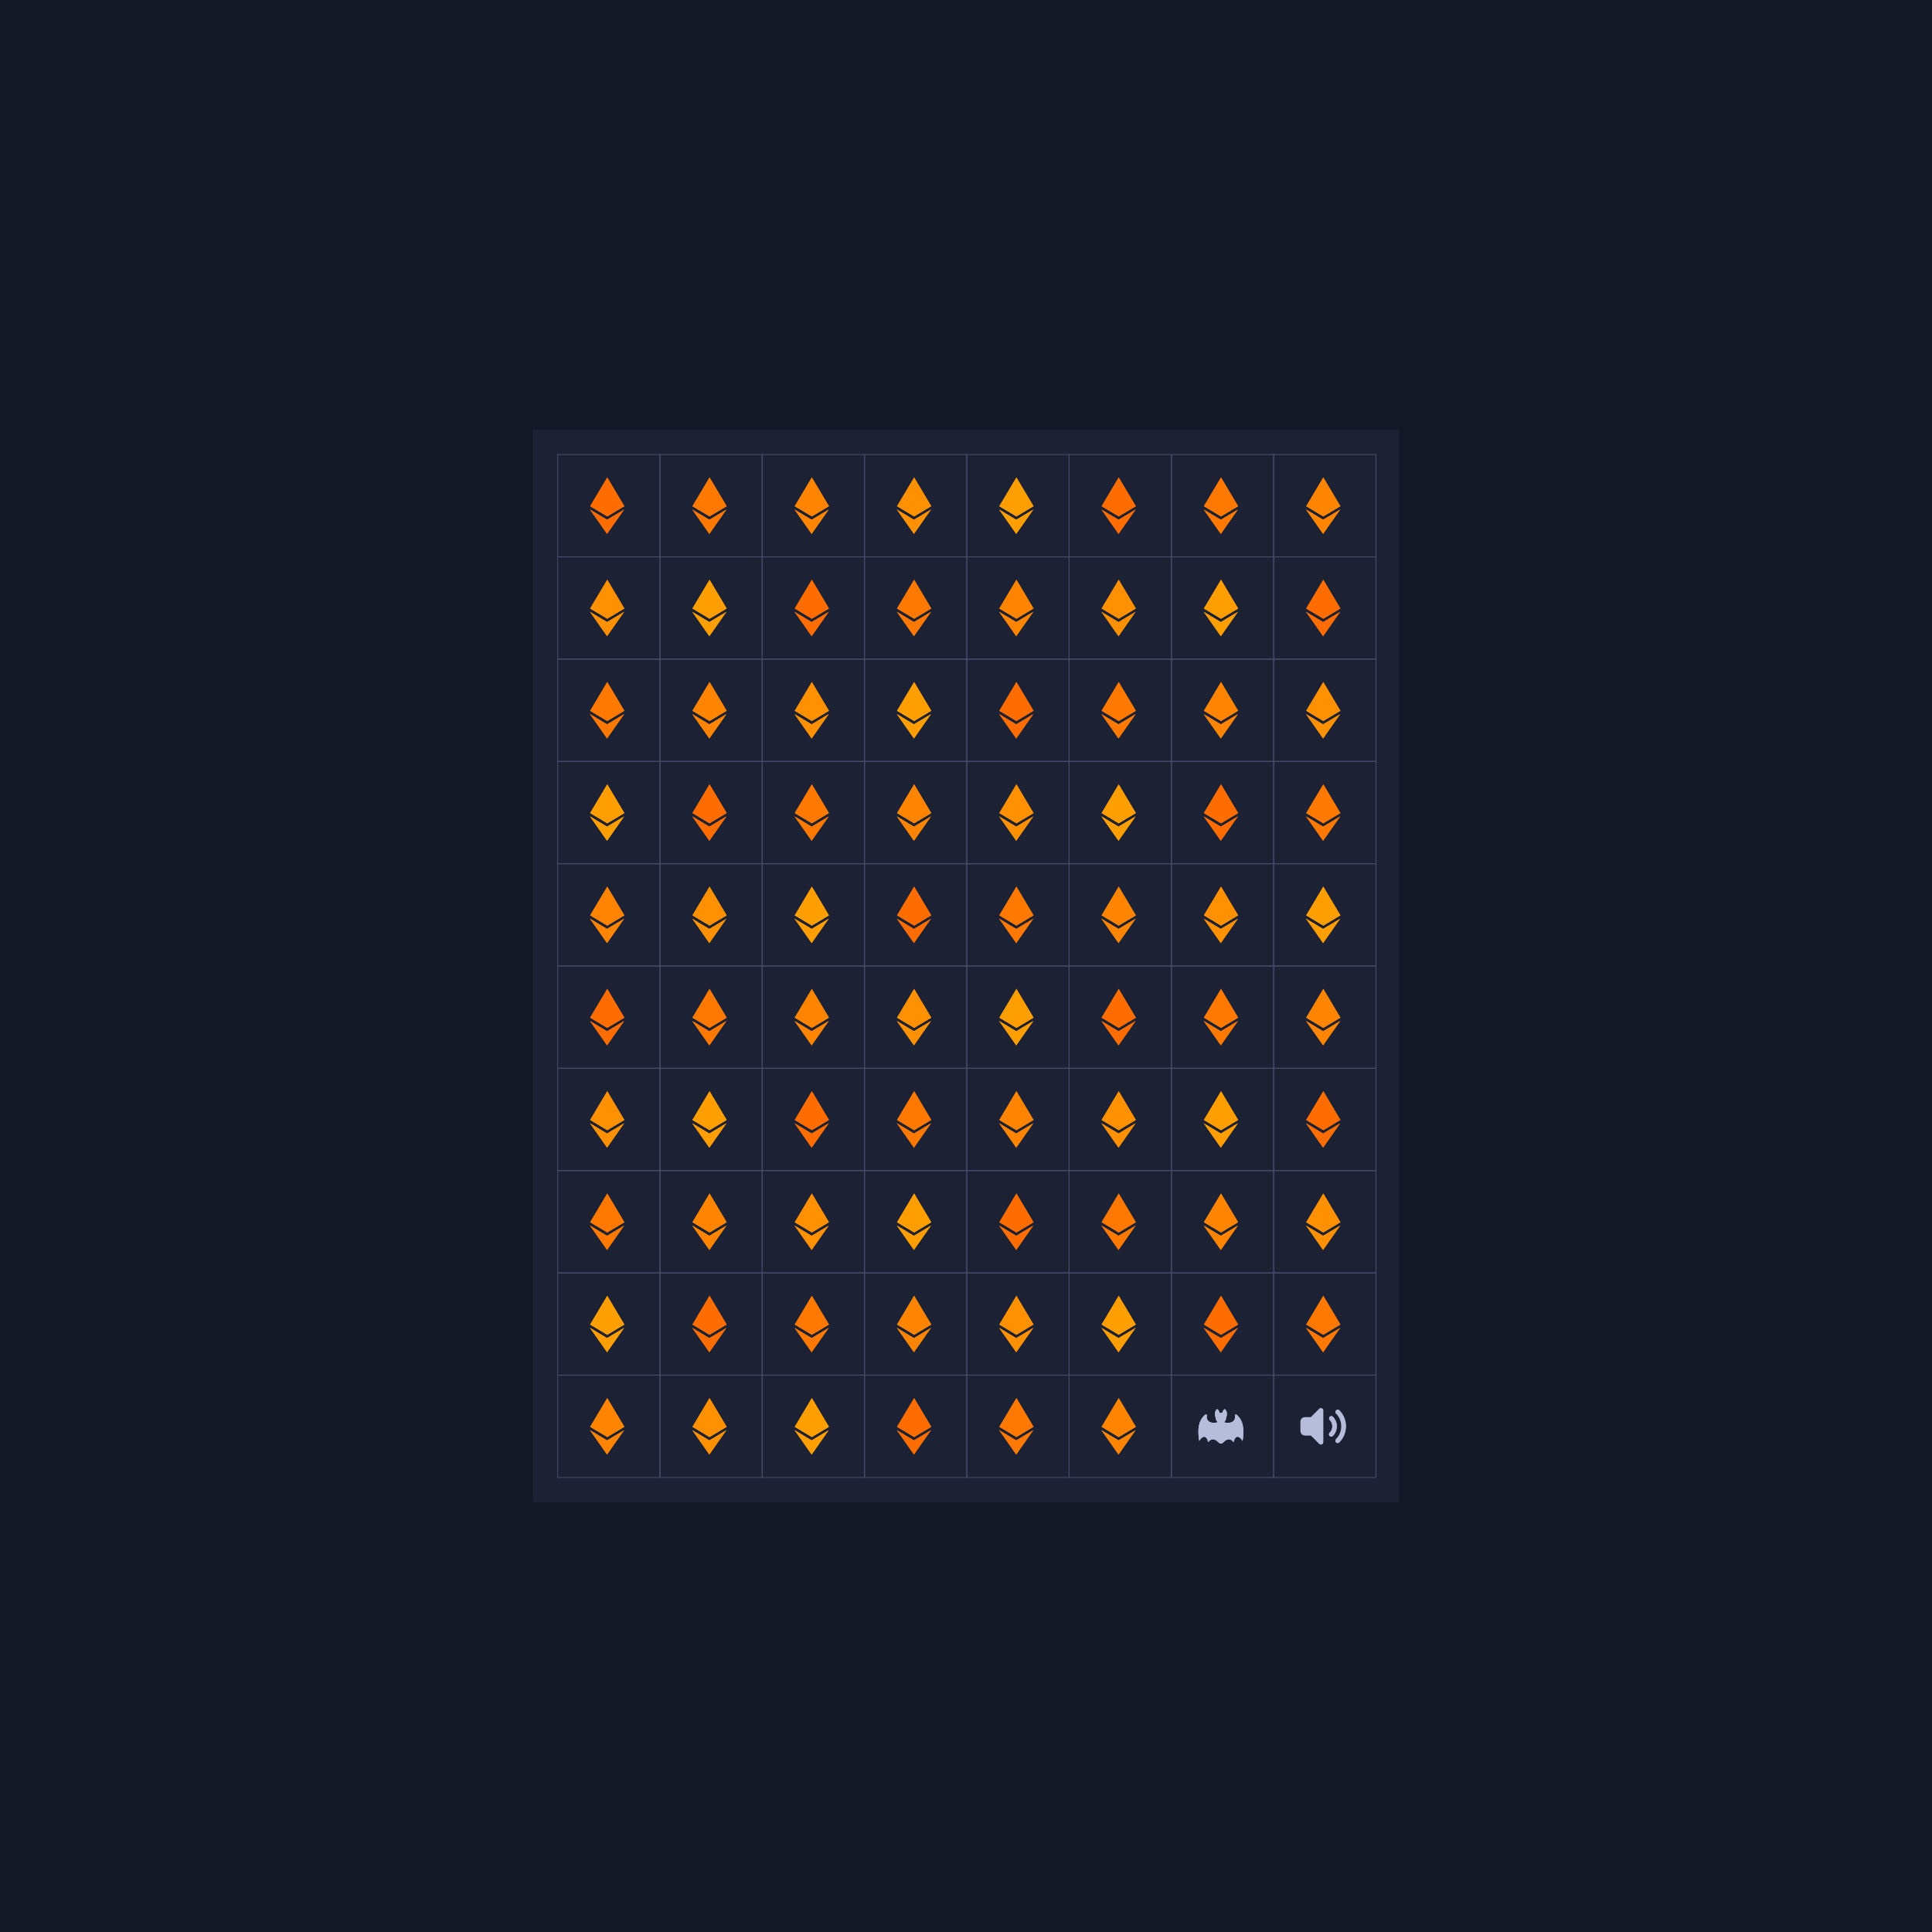
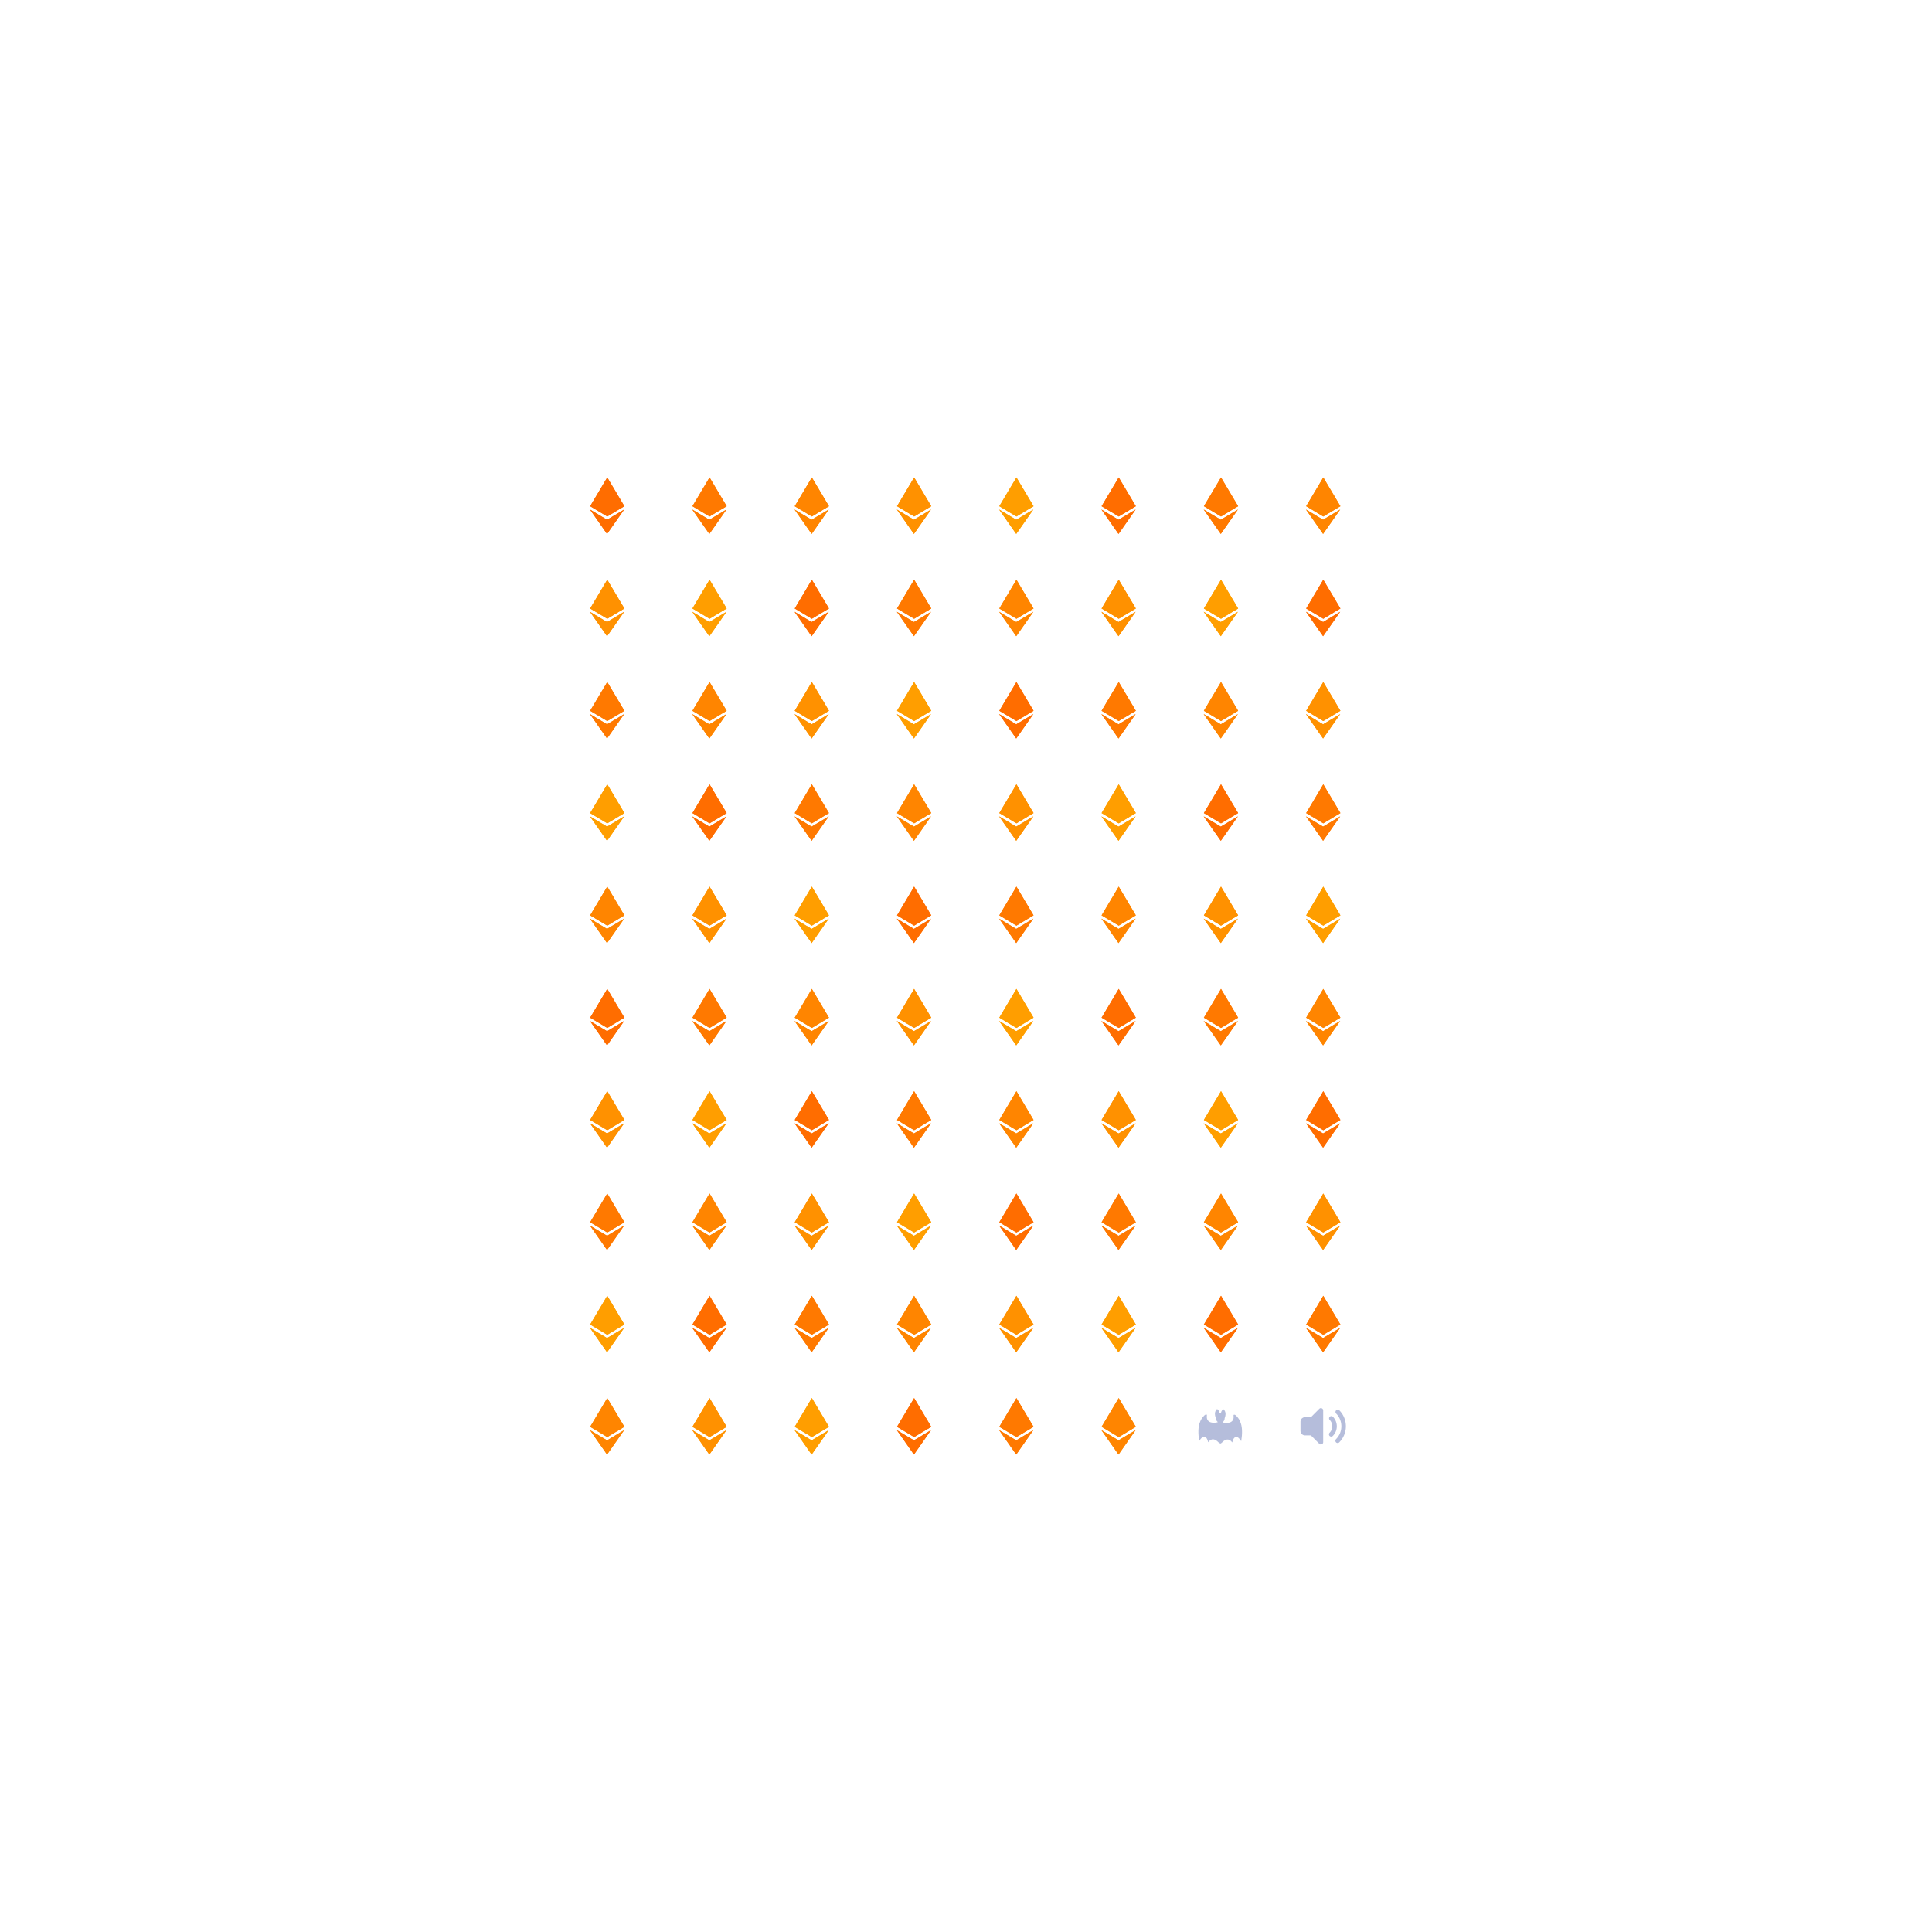
<svg xmlns="http://www.w3.org/2000/svg" fill="none" viewBox="0 0 2342 2342">
  <symbol id="1" viewBox="0 0 500 500">
    <path filter="url(#b1)" d="m250.5 111.982-83.663 140.579 83.663 50.081 83.664-50.081L250.5 111.982Zm-1 276.037 83.712-119.39-83.712 50.053-83.663-50.053 83.663 119.39Z" />
    <path d="m250.5 111.982-83.663 140.579 83.663 50.081 83.664-50.081L250.5 111.982Zm-1 276.037 83.712-119.39-83.712 50.053-83.663-50.053 83.663 119.39Z" />
  </symbol>
  <symbol id="2" viewBox="0 0 500 500">
-     <path filter="url(#b1)" d="M250.097 334.277c-4.408 0-9.595-2.84-14.465-8.259-12.429-11.712-30.146-21.606-47.863 2.016-6.242-31.213-24.971-37.456-43.699-6.242-12.485-75.95 6.243-106.127 24.971-124.855 6.243-6.243 13.372-6.181 12.486 0-5.844 40.883 39.572 38.911 53.731 32.574-6.149-4.551-10.132-11.855-10.132-20.089-12.486-31.214 6.243-43.699 6.243-43.699s10.063 5.032 12.123 19.615a24.786 24.786 0 0 1 6.605-.887c2.285 0 4.501.306 6.605.887 2.06-14.583 12.123-19.615 12.123-19.615s18.728 12.485 6.243 43.699c0 8.266-4.014 15.595-10.207 20.139 14.296 6.299 59.437 8.147 53.613-32.624-.887-6.181 6.242-6.243 12.485 0 18.728 18.728 37.456 48.905 24.971 124.855-18.728-31.214-37.456-24.971-43.699 6.242-17.243-22.992-34.485-14.227-46.858-2.953-5.101 6.031-10.619 9.196-15.276 9.196Z" />
-     <path d="M250.097 334.277c-4.408 0-9.595-2.84-14.465-8.259-12.429-11.712-30.146-21.606-47.863 2.016-6.242-31.213-24.971-37.456-43.699-6.242-12.485-75.95 6.243-106.127 24.971-124.855 6.243-6.243 13.372-6.181 12.486 0-5.844 40.883 39.572 38.911 53.731 32.574-6.149-4.551-10.132-11.855-10.132-20.089-12.486-31.214 6.243-43.699 6.243-43.699s10.063 5.032 12.123 19.615a24.786 24.786 0 0 1 6.605-.887c2.285 0 4.501.306 6.605.887 2.06-14.583 12.123-19.615 12.123-19.615s18.728 12.485 6.243 43.699c0 8.266-4.014 15.595-10.207 20.139 14.296 6.299 59.437 8.147 53.613-32.624-.887-6.181 6.242-6.243 12.485 0 18.728 18.728 37.456 48.905 24.971 124.855-18.728-31.214-37.456-24.971-43.699 6.242-17.243-22.992-34.485-14.227-46.858-2.953-5.101 6.031-10.619 9.196-15.276 9.196Z" />
+     <path d="M250.097 334.277c-4.408 0-9.595-2.84-14.465-8.259-12.429-11.712-30.146-21.606-47.863 2.016-6.242-31.213-24.971-37.456-43.699-6.242-12.485-75.95 6.243-106.127 24.971-124.855 6.243-6.243 13.372-6.181 12.486 0-5.844 40.883 39.572 38.911 53.731 32.574-6.149-4.551-10.132-11.855-10.132-20.089-12.486-31.214 6.243-43.699 6.243-43.699s10.063 5.032 12.123 19.615c2.285 0 4.501.306 6.605.887 2.06-14.583 12.123-19.615 12.123-19.615s18.728 12.485 6.243 43.699c0 8.266-4.014 15.595-10.207 20.139 14.296 6.299 59.437 8.147 53.613-32.624-.887-6.181 6.242-6.243 12.485 0 18.728 18.728 37.456 48.905 24.971 124.855-18.728-31.214-37.456-24.971-43.699 6.242-17.243-22.992-34.485-14.227-46.858-2.953-5.101 6.031-10.619 9.196-15.276 9.196Z" />
  </symbol>
  <symbol id="3" viewBox="0 0 500 500">
-     <path filter="url(#b1)" d="M320.609 331.682a11.062 11.062 0 0 1-7.77-3.219c-4.307-4.328-4.307-11.321 0-15.65 34.719-34.686 34.719-90.961 0-125.647-5.561-6.492-2.009-16.56 6.393-18.136 3.297-.61 6.704.299 9.257 2.486 43.321 43.343 43.321 113.604 0 156.947a11.142 11.142 0 0 1-7.88 3.219Zm-31.301-31.3a11.077 11.077 0 0 1-7.881-3.33c-4.306-4.329-4.306-11.321 0-15.65 17.359-17.349 17.359-45.487 0-62.824-5.56-6.493-2.009-16.561 6.393-18.137 3.297-.61 6.705.301 9.257 2.487 25.963 25.995 25.963 68.118 0 94.124a11.153 11.153 0 0 1-7.769 3.33Zm-39.292-128.089v155.394a11.124 11.124 0 0 1-6.883 10.212 9.384 9.384 0 0 1-4.217.887 11.117 11.117 0 0 1-7.881-3.218l-41.068-41.18h-28.748c-12.265 0-22.199-9.946-22.199-22.2v-44.397c0-12.265 9.934-22.2 22.199-22.2h28.748l41.068-41.178a11.08 11.08 0 0 1 12.098-2.331 11.098 11.098 0 0 1 6.883 10.211Z" />
    <path d="M320.609 331.682a11.062 11.062 0 0 1-7.77-3.219c-4.307-4.328-4.307-11.321 0-15.65 34.719-34.686 34.719-90.961 0-125.647-5.561-6.492-2.009-16.56 6.393-18.136 3.297-.61 6.704.299 9.257 2.486 43.321 43.343 43.321 113.604 0 156.947a11.142 11.142 0 0 1-7.88 3.219Zm-31.301-31.3a11.077 11.077 0 0 1-7.881-3.33c-4.306-4.329-4.306-11.321 0-15.65 17.359-17.349 17.359-45.487 0-62.824-5.56-6.493-2.009-16.561 6.393-18.137 3.297-.61 6.705.301 9.257 2.487 25.963 25.995 25.963 68.118 0 94.124a11.153 11.153 0 0 1-7.769 3.33Zm-39.292-128.089v155.394a11.124 11.124 0 0 1-6.883 10.212 9.384 9.384 0 0 1-4.217.887 11.117 11.117 0 0 1-7.881-3.218l-41.068-41.18h-28.748c-12.265 0-22.199-9.946-22.199-22.2v-44.397c0-12.265 9.934-22.2 22.199-22.2h28.748l41.068-41.178a11.08 11.08 0 0 1 12.098-2.331 11.098 11.098 0 0 1 6.883 10.211Z" />
  </symbol>
  <defs>
-     <rect id="square" width="124" height="124" stroke="#474B6C" />
    <filter id="b1" x="0" y="0" width="500" height="500" filterUnits="userSpaceOnUse">
      <feGaussianBlur stdDeviation="7" />
    </filter>
    <filter id="g1" x="-100%" y="-100%" width="400%" height="400%" filterUnits="objectBoundingBox" primitiveUnits="userSpaceOnUse" color-interpolation-filters="sRGB">
      <feGaussianBlur stdDeviation="52 63" x="0%" y="0%" width="100%" height="100%" in="SourceGraphic" result="blur" />
    </filter>
    <filter id="g2" x="-100%" y="-100%" width="400%" height="400%" filterUnits="objectBoundingBox" primitiveUnits="userSpaceOnUse" color-interpolation-filters="sRGB">
      <feGaussianBlur stdDeviation="24 31" x="0%" y="0%" width="100%" height="100%" in="SourceGraphic" result="blur" />
    </filter>
  </defs>
-   <rect width="2342" height="2342" fill="#141826" />
  <g transform="matrix(1,0,0,1,646,521)">
-     <rect width="1050" height="1300" fill="#1C2234" />
    <g id="grid">
      <use href="#square" x="30" y="30" />
      <use href="#square" x="154" y="30" />
      <use href="#square" x="278" y="30" />
      <use href="#square" x="402" y="30" />
      <use href="#square" x="526" y="30" />
      <use href="#square" x="650" y="30" />
      <use href="#square" x="774" y="30" />
      <use href="#square" x="898" y="30" />
      <use href="#square" x="30" y="154" />
      <use href="#square" x="154" y="154" />
      <use href="#square" x="278" y="154" />
      <use href="#square" x="402" y="154" />
      <use href="#square" x="526" y="154" />
      <use href="#square" x="650" y="154" />
      <use href="#square" x="774" y="154" />
      <use href="#square" x="898" y="154" />
      <use href="#square" x="30" y="278" />
      <use href="#square" x="154" y="278" />
      <use href="#square" x="278" y="278" />
      <use href="#square" x="402" y="278" />
      <use href="#square" x="526" y="278" />
      <use href="#square" x="650" y="278" />
      <use href="#square" x="774" y="278" />
      <use href="#square" x="898" y="278" />
      <use href="#square" x="30" y="402" />
      <use href="#square" x="154" y="402" />
      <use href="#square" x="278" y="402" />
      <use href="#square" x="402" y="402" />
      <use href="#square" x="526" y="402" />
      <use href="#square" x="650" y="402" />
      <use href="#square" x="774" y="402" />
      <use href="#square" x="898" y="402" />
      <use href="#square" x="30" y="526" />
      <use href="#square" x="154" y="526" />
      <use href="#square" x="278" y="526" />
      <use href="#square" x="402" y="526" />
      <use href="#square" x="526" y="526" />
      <use href="#square" x="650" y="526" />
      <use href="#square" x="774" y="526" />
      <use href="#square" x="898" y="526" />
      <use href="#square" x="30" y="650" />
      <use href="#square" x="154" y="650" />
      <use href="#square" x="278" y="650" />
      <use href="#square" x="402" y="650" />
      <use href="#square" x="526" y="650" />
      <use href="#square" x="650" y="650" />
      <use href="#square" x="774" y="650" />
      <use href="#square" x="898" y="650" />
      <use href="#square" x="30" y="774" />
      <use href="#square" x="154" y="774" />
      <use href="#square" x="278" y="774" />
      <use href="#square" x="402" y="774" />
      <use href="#square" x="526" y="774" />
      <use href="#square" x="650" y="774" />
      <use href="#square" x="774" y="774" />
      <use href="#square" x="898" y="774" />
      <use href="#square" x="30" y="898" />
      <use href="#square" x="154" y="898" />
      <use href="#square" x="278" y="898" />
      <use href="#square" x="402" y="898" />
      <use href="#square" x="526" y="898" />
      <use href="#square" x="650" y="898" />
      <use href="#square" x="774" y="898" />
      <use href="#square" x="898" y="898" />
      <use href="#square" x="30" y="1022" />
      <use href="#square" x="154" y="1022" />
      <use href="#square" x="278" y="1022" />
      <use href="#square" x="402" y="1022" />
      <use href="#square" x="526" y="1022" />
      <use href="#square" x="650" y="1022" />
      <use href="#square" x="774" y="1022" />
      <use href="#square" x="898" y="1022" />
      <use href="#square" x="30" y="1146" />
      <use href="#square" x="154" y="1146" />
      <use href="#square" x="278" y="1146" />
      <use href="#square" x="402" y="1146" />
      <use href="#square" x="526" y="1146" />
      <use href="#square" x="650" y="1146" />
      <use href="#square" x="774" y="1146" />
      <use href="#square" x="898" y="1146" />
    </g>
    <g id="symbols">
      <use href="#1" x="28" y="30" fill="#ff6d00" opacity="1" height="124" width="124" />
      <use href="#1" x="152" y="30" fill="#ff7900" opacity="0.64" height="124" width="124" />
      <use href="#1" x="276" y="30" fill="#ff8500" opacity="0.63" height="124" width="124" />
      <use href="#1" x="400" y="30" fill="#ff9100" opacity="0.62" height="124" width="124" />
      <use href="#1" x="524" y="30" fill="#ff9e00" opacity="0.61" height="124" width="124" />
      <use href="#1" x="648" y="30" fill="#ff6d00" opacity="0.60" height="124" width="124" />
      <use href="#1" x="772" y="30" fill="#ff7900" opacity="0.59" height="124" width="124" />
      <use href="#1" x="896" y="30" fill="#ff8500" opacity="0.58" height="124" width="124" />
      <use href="#1" x="28" y="154" fill="#ff9100" opacity="0.57" height="124" width="124" />
      <use href="#1" x="152" y="154" fill="#ff9e00" opacity="0.56" height="124" width="124" />
      <use href="#1" x="276" y="154" fill="#ff6d00" opacity="0.55" height="124" width="124" />
      <use href="#1" x="400" y="154" fill="#ff7900" opacity="0.54" height="124" width="124" />
      <use href="#1" x="524" y="154" fill="#ff8500" opacity="0.53" height="124" width="124" />
      <use href="#1" x="648" y="154" fill="#ff9100" opacity="0.52" height="124" width="124" />
      <use href="#1" x="772" y="154" fill="#ff9e00" opacity="0.51" height="124" width="124" />
      <use href="#1" x="896" y="154" fill="#ff6d00" opacity="0.50" height="124" width="124" />
      <use href="#1" x="28" y="278" fill="#ff7900" opacity="0.49" height="124" width="124" />
      <use href="#1" x="152" y="278" fill="#ff8500" opacity="0.48" height="124" width="124" />
      <use href="#1" x="276" y="278" fill="#ff9100" opacity="0.47" height="124" width="124" />
      <use href="#1" x="400" y="278" fill="#ff9e00" opacity="0.46" height="124" width="124" />
      <use href="#1" x="524" y="278" fill="#ff6d00" opacity="0.45" height="124" width="124" />
      <use href="#1" x="648" y="278" fill="#ff7900" opacity="0.44" height="124" width="124" />
      <use href="#1" x="772" y="278" fill="#ff8500" opacity="0.43" height="124" width="124" />
      <use href="#1" x="896" y="278" fill="#ff9100" opacity="0.42" height="124" width="124" />
      <use href="#1" x="28" y="402" fill="#ff9e00" opacity="0.41" height="124" width="124" />
      <use href="#1" x="152" y="402" fill="#ff6d00" opacity="0.40" height="124" width="124" />
      <use href="#1" x="276" y="402" fill="#ff7900" opacity="0.39" height="124" width="124" />
      <use href="#1" x="400" y="402" fill="#ff8500" opacity="0.38" height="124" width="124" />
      <use href="#1" x="524" y="402" fill="#ff9100" opacity="0.37" height="124" width="124" />
      <use href="#1" x="648" y="402" fill="#ff9e00" opacity="0.36" height="124" width="124" />
      <use href="#1" x="772" y="402" fill="#ff6d00" opacity="0.35" height="124" width="124" />
      <use href="#1" x="896" y="402" fill="#ff7900" opacity="0.34" height="124" width="124" />
      <use href="#1" x="28" y="526" fill="#ff8500" opacity="0.33" height="124" width="124" />
      <use href="#1" x="152" y="526" fill="#ff9100" opacity="0.32" height="124" width="124" />
      <use href="#1" x="276" y="526" fill="#ff9e00" opacity="0.31" height="124" width="124" />
      <use href="#1" x="400" y="526" fill="#ff6d00" opacity="0.30" height="124" width="124" />
      <use href="#1" x="524" y="526" fill="#ff7900" opacity="0.29" height="124" width="124" />
      <use href="#1" x="648" y="526" fill="#ff8500" opacity="0.28" height="124" width="124" />
      <use href="#1" x="772" y="526" fill="#ff9100" opacity="0.27" height="124" width="124" />
      <use href="#1" x="896" y="526" fill="#ff9e00" opacity="0.26" height="124" width="124" />
      <use href="#1" x="28" y="650" fill="#ff6d00" opacity="0.25" height="124" width="124" />
      <use href="#1" x="152" y="650" fill="#ff7900" opacity="0.24" height="124" width="124" />
      <use href="#1" x="276" y="650" fill="#ff8500" opacity="0.23" height="124" width="124" />
      <use href="#1" x="400" y="650" fill="#ff9100" opacity="0.22" height="124" width="124" />
      <use href="#1" x="524" y="650" fill="#ff9e00" opacity="0.21" height="124" width="124" />
      <use href="#1" x="648" y="650" fill="#ff6d00" opacity="0.20" height="124" width="124" />
      <use href="#1" x="772" y="650" fill="#ff7900" opacity="0.19" height="124" width="124" />
      <use href="#1" x="896" y="650" fill="#ff8500" opacity="0.18" height="124" width="124" />
      <use href="#1" x="28" y="774" fill="#ff9100" opacity="0.17" height="124" width="124" />
      <use href="#1" x="152" y="774" fill="#ff9e00" opacity="0.16" height="124" width="124" />
      <use href="#1" x="276" y="774" fill="#ff6d00" opacity="0.15" height="124" width="124" />
      <use href="#1" x="400" y="774" fill="#ff7900" opacity="0.14" height="124" width="124" />
      <use href="#1" x="524" y="774" fill="#ff8500" opacity="0.13" height="124" width="124" />
      <use href="#1" x="648" y="774" fill="#ff9100" opacity="0.12" height="124" width="124" />
      <use href="#1" x="772" y="774" fill="#ff9e00" opacity="0.11" height="124" width="124" />
      <use href="#1" x="896" y="774" fill="#ff6d00" opacity="0.10" height="124" width="124" />
      <use href="#1" x="28" y="898" fill="#ff7900" opacity="0.09" height="124" width="124" />
      <use href="#1" x="152" y="898" fill="#ff8500" opacity="0.08" height="124" width="124" />
      <use href="#1" x="276" y="898" fill="#ff9100" opacity="0.07" height="124" width="124" />
      <use href="#1" x="400" y="898" fill="#ff9e00" opacity="0.06" height="124" width="124" />
      <use href="#1" x="524" y="898" fill="#ff6d00" opacity="0.05" height="124" width="124" />
      <use href="#1" x="648" y="898" fill="#ff7900" opacity="0.05" height="124" width="124" />
      <use href="#1" x="772" y="898" fill="#ff8500" opacity="0.05" height="124" width="124" />
      <use href="#1" x="896" y="898" fill="#ff9100" opacity="0.05" height="124" width="124" />
      <use href="#1" x="28" y="1022" fill="#ff9e00" opacity="0.05" height="124" width="124" />
      <use href="#1" x="152" y="1022" fill="#ff6d00" opacity="0.05" height="124" width="124" />
      <use href="#1" x="276" y="1022" fill="#ff7900" opacity="0.05" height="124" width="124" />
      <use href="#1" x="400" y="1022" fill="#ff8500" opacity="0.05" height="124" width="124" />
      <use href="#1" x="524" y="1022" fill="#ff9100" opacity="0.05" height="124" width="124" />
      <use href="#1" x="648" y="1022" fill="#ff9e00" opacity="0.05" height="124" width="124" />
      <use href="#1" x="772" y="1022" fill="#ff6d00" opacity="0.05" height="124" width="124" />
      <use href="#1" x="896" y="1022" fill="#ff7900" opacity="0.05" height="124" width="124" />
      <use href="#1" x="28" y="1146" fill="#ff8500" opacity="0.00" height="124" width="124" />
      <use href="#1" x="152" y="1146" fill="#ff9100" opacity="0.00" height="124" width="124" />
      <use href="#1" x="276" y="1146" fill="#ff9e00" opacity="0.00" height="124" width="124" />
      <use href="#1" x="400" y="1146" fill="#ff6d00" opacity="0.00" height="124" width="124" />
      <use href="#1" x="524" y="1146" fill="#ff7900" opacity="0.00" height="124" width="124" />
      <use href="#1" x="648" y="1146" fill="#ff8500" opacity="0.00" height="124" width="124" />
      <use href="#2" x="772" y="1146" fill="#B5BDDB" opacity="1" height="124" width="124" />
      <use href="#3" x="896" y="1146" fill="#B5BDDB" opacity="1" height="124" width="124" />
    </g>
  </g>
</svg>